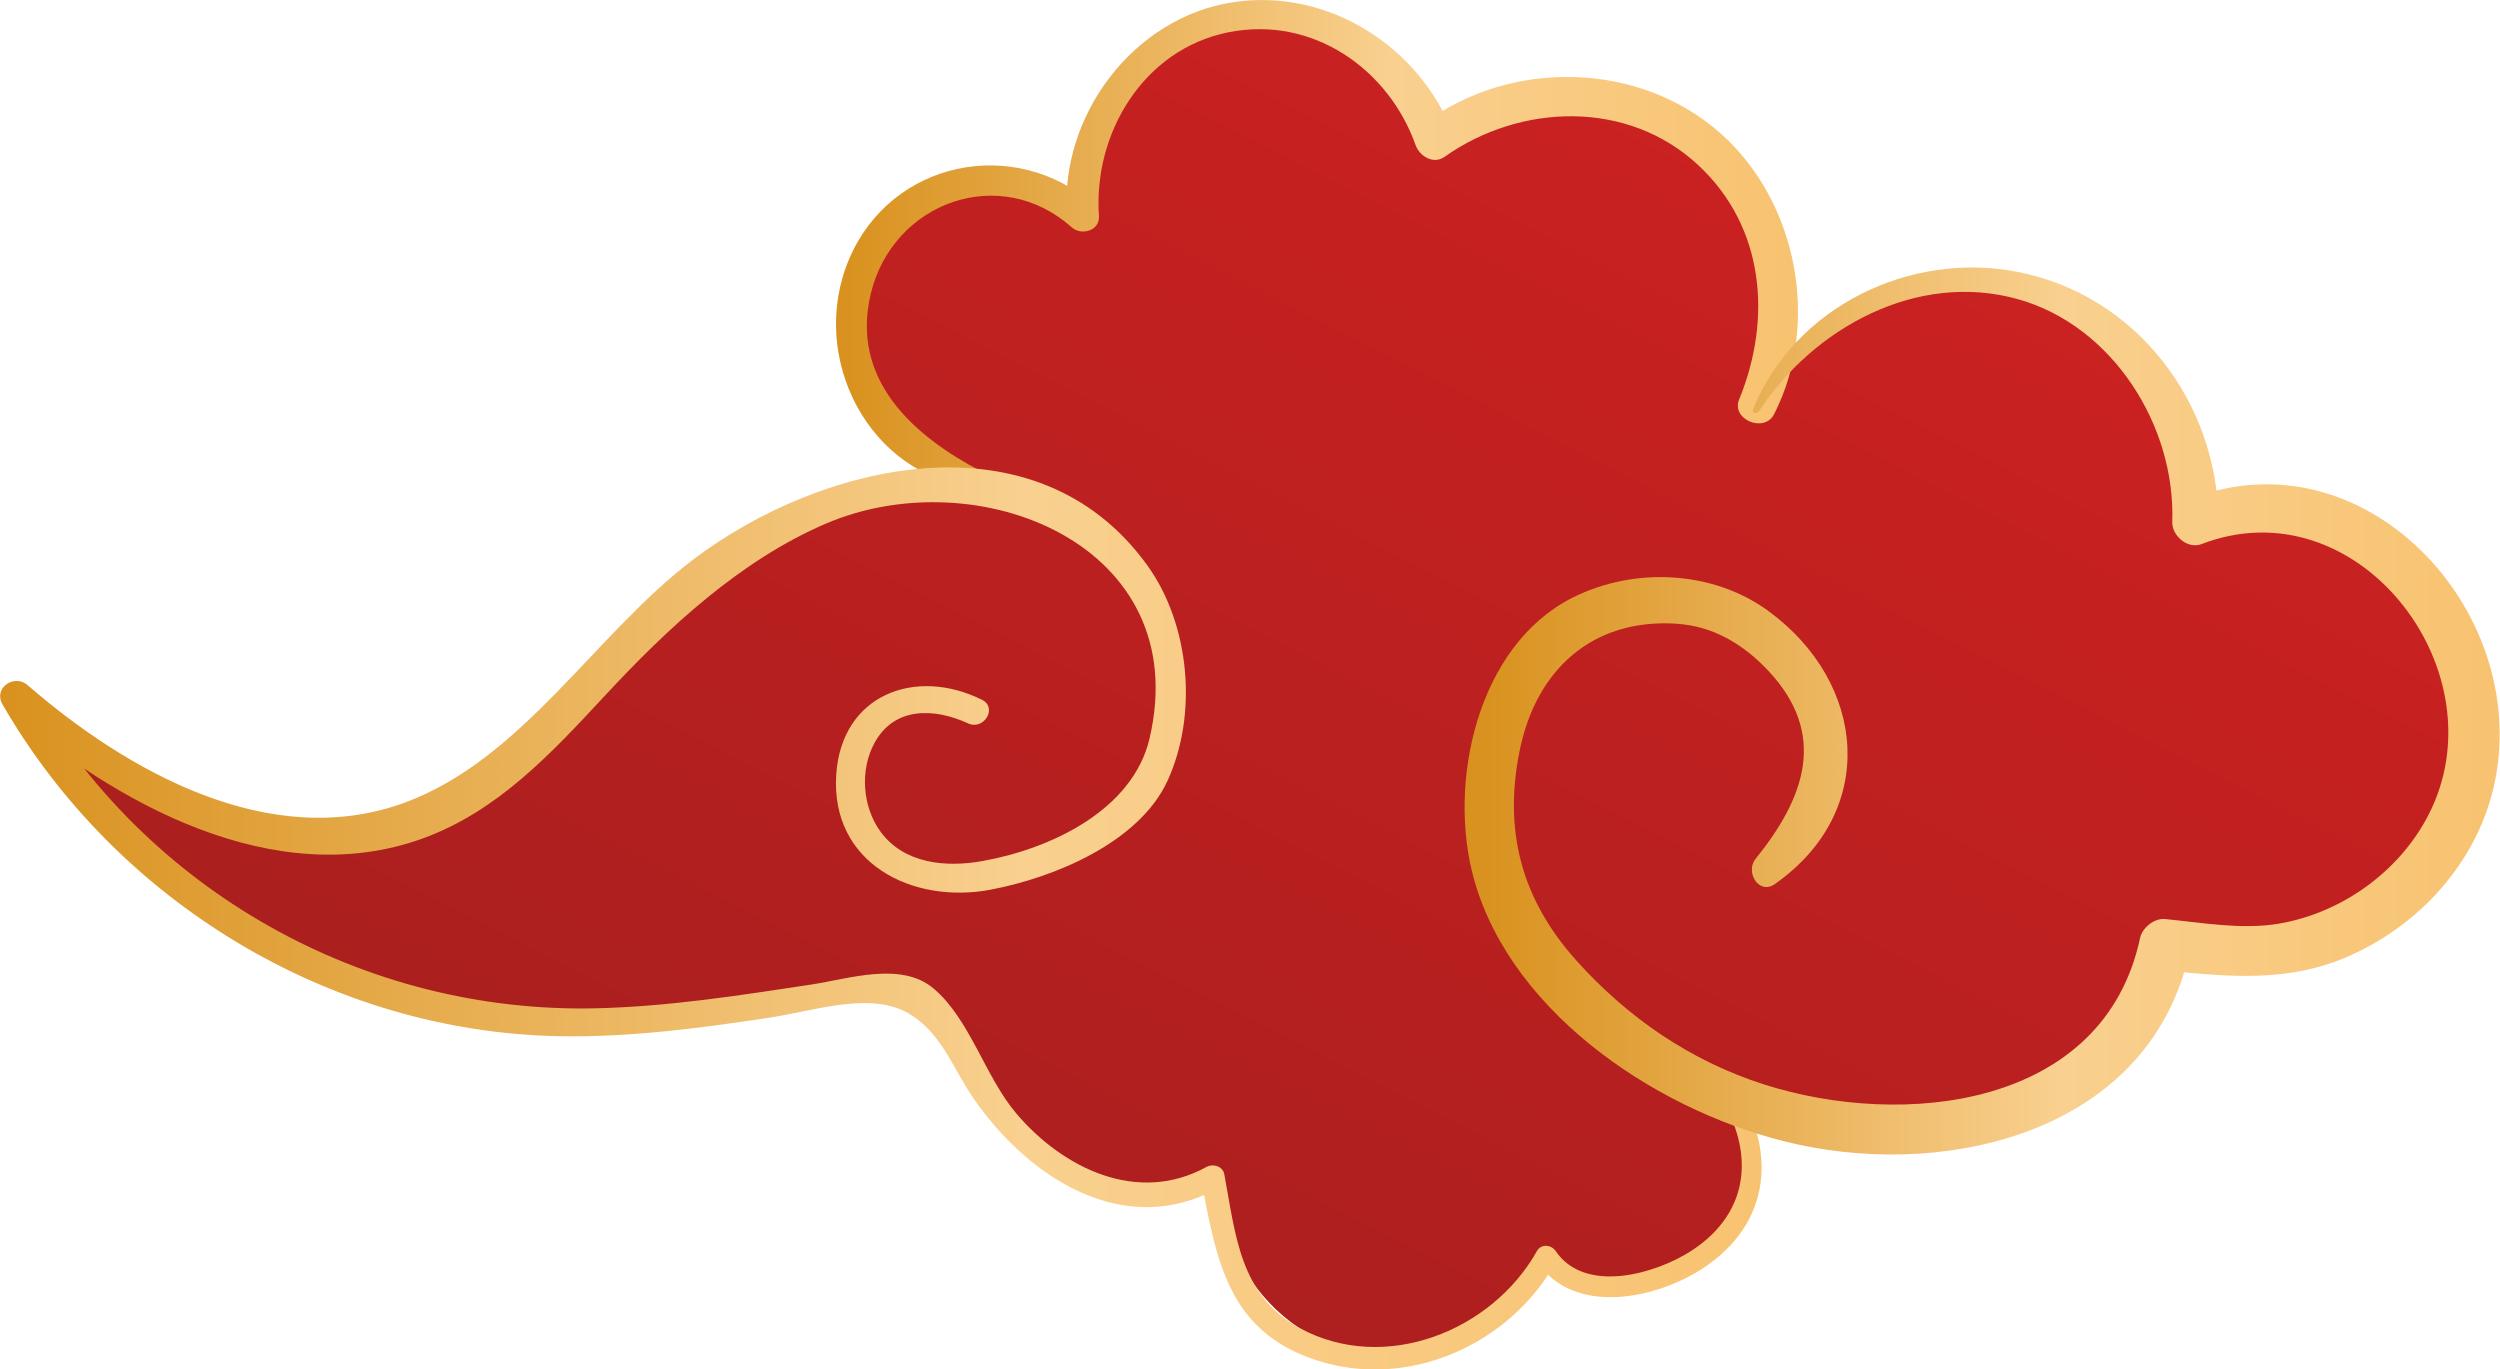
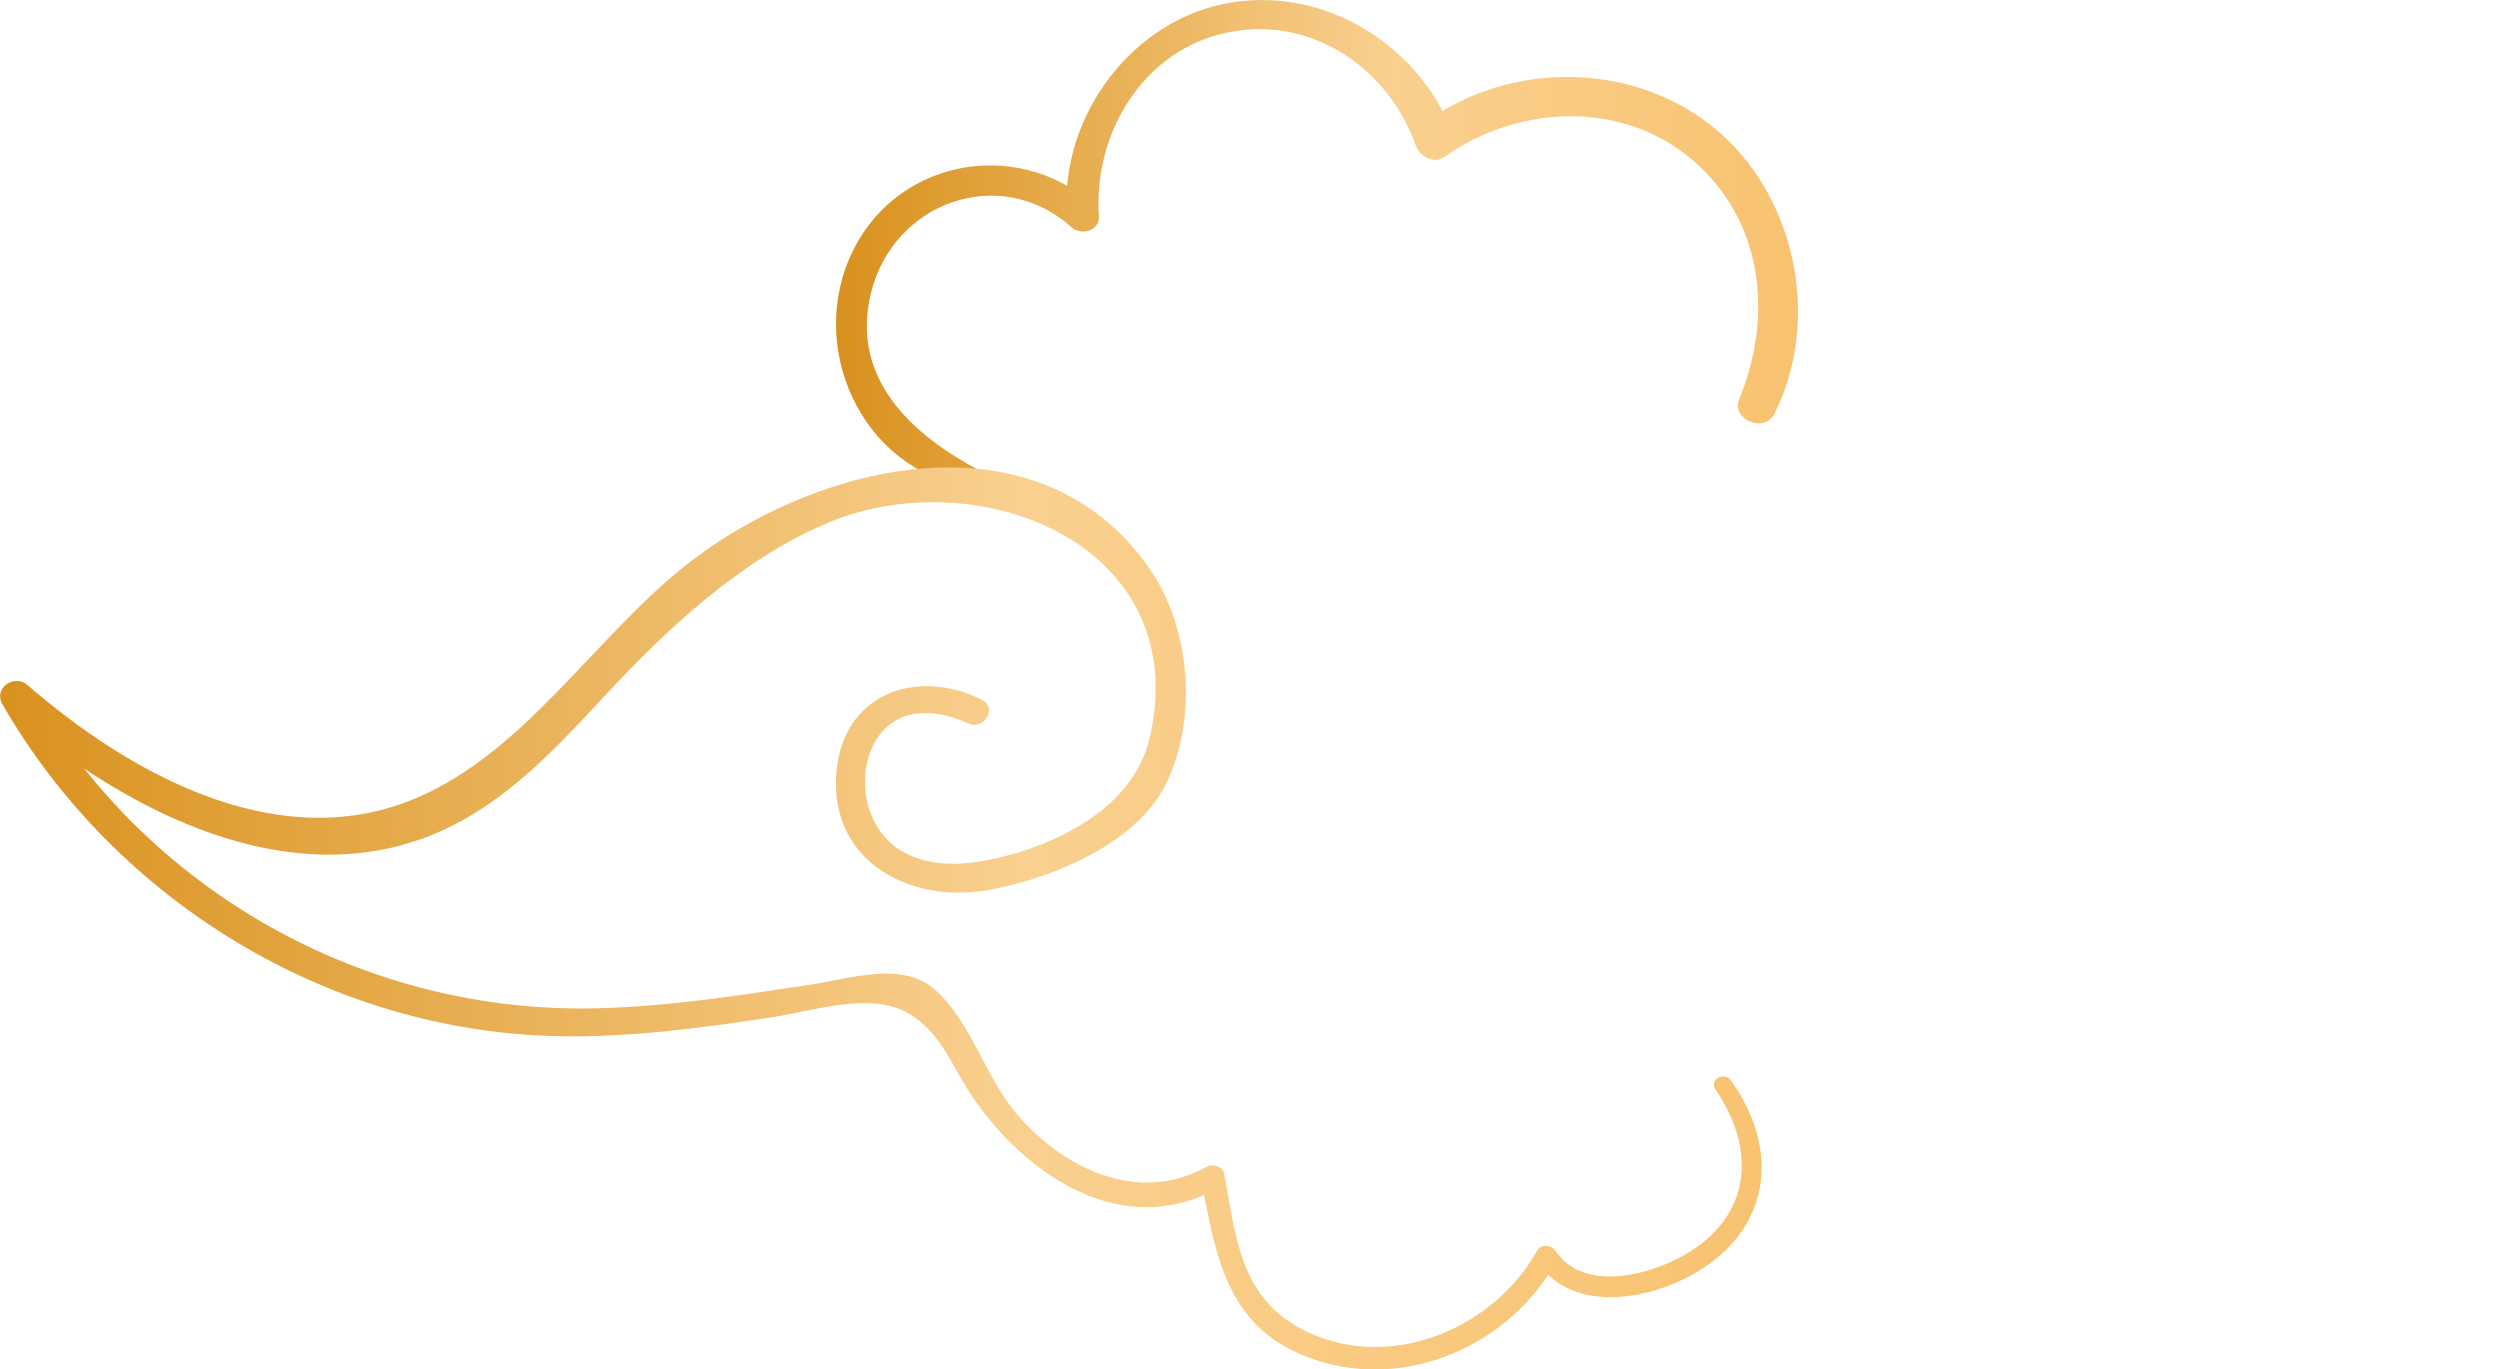
<svg xmlns="http://www.w3.org/2000/svg" xmlns:xlink="http://www.w3.org/1999/xlink" id="Layer_2" data-name="Layer 2" viewBox="0 0 250.97 137.48">
  <defs>
    <style>      .cls-1 {        fill: url(#linear-gradient-2);      }      .cls-1, .cls-2, .cls-3, .cls-4 {        stroke-width: 0px;      }      .cls-2 {        fill: url(#linear-gradient-3);      }      .cls-3 {        fill: url(#linear-gradient-4);      }      .cls-4 {        fill: url(#linear-gradient);        opacity: .96;      }    </style>
    <linearGradient id="linear-gradient" x1="204.4" y1="-73.69" x2="65.01" y2="201.46" gradientUnits="userSpaceOnUse">
      <stop offset=".06" stop-color="#da1919" />
      <stop offset="1" stop-color="#951414" />
    </linearGradient>
    <linearGradient id="linear-gradient-2" x1="85.22" y1="24.48" x2="178.85" y2="24.48" gradientUnits="userSpaceOnUse">
      <stop offset="0" stop-color="#d9921f" />
      <stop offset=".58" stop-color="#f9d08f" />
      <stop offset="1" stop-color="#f8c371" />
    </linearGradient>
    <linearGradient id="linear-gradient-3" x1=".7" y1="92.21" x2="176.33" y2="92.21" xlink:href="#linear-gradient-2" />
    <linearGradient id="linear-gradient-4" x1="149.33" y1="71.38" x2="248.62" y2="71.38" xlink:href="#linear-gradient-2" />
  </defs>
  <g id="_01._Portada" data-name="01. Portada">
    <g>
-       <path class="cls-4" d="M90.93,99.02c-7.26,1.61-61.27,14.51-83.85-23.78,0,0,19.35,15.32,33.06,8.06,13.71-7.26,34.67-36.28,54.82-34.26,0,0-10.08-9.27-9.27-14.92.81-5.64,4.84-20.96,22.17-13.71,0,0,4.03-24.99,27.41-16.53l9.27,8.87s14.51-6.85,25.4.81c10.88,7.66,7.66,22.98,7.66,22.98,0,0,12.5-9.67,23.78-7.66,11.29,2.02,19.35,12.5,18.54,21.77,0,0,28.62-3.63,28.62,22.57s-29.02,22.17-29.02,22.17c0,0-20.16,28.22-43.94,16.12,0,0,2.42,12.5-6.85,15.72-9.27,3.22-13.3,0-13.3,0,0,0-6.85,12.09-19.75,8.47-12.9-3.63-13.71-17.33-13.71-17.33,0,0-10.88,6.45-19.75-5.24-8.87-11.69-11.29-14.11-11.29-14.11Z" />
      <g>
        <path class="cls-1" d="M98.52,47.33c-6.84-3.57-13.18-9.22-11.1-17.86,2.22-9.18,12.96-13.09,20.18-6.64.95.85,2.82.34,2.72-1.13-.58-8.28,4.43-16.72,12.96-18.45s16.15,3.74,18.83,11.32c.39,1.1,1.78,1.97,2.9,1.18,7.61-5.39,18.43-5.77,25.52.87,6.65,6.22,7.35,15.46,4.06,23.48-.83,2.01,2.53,3.41,3.51,1.48,4.67-9.15,2.33-21.33-5.34-28.16-8.18-7.28-21.04-7.52-29.75-1.07l2.9,1.18c-3.34-8.82-12.55-14.75-22.1-13.31-10.09,1.52-17.47,11.49-16.69,21.49l2.72-1.13c-7.96-7-20.38-4.48-24.59,5.41s2.04,21.97,12.82,22.96c.86.08,1.18-1.24.44-1.62h0Z" />
        <path class="cls-2" d="M172.19,109.35c3.95,5.74,3.79,12.19-2.39,16.21-3.58,2.33-10.68,4.38-13.63.03-.44-.65-1.46-.75-1.88,0-4.52,8.06-15.31,12.35-23.8,7.74-6.07-3.29-6.45-9.44-7.59-15.47-.15-.79-1.14-1.07-1.77-.72-6.9,3.81-14.39.17-19.08-5.33-3.15-3.69-4.66-9.47-8.32-12.57-3.27-2.77-8.57-.96-12.31-.4-7.15,1.08-14.3,2.21-21.54,2.38-23.34.56-45.31-11.81-56.87-32.12l-2.51,1.94c10.91,9.55,27.05,18.53,41.94,13.13,7.56-2.74,12.99-8.63,18.31-14.36,6.27-6.76,13.59-13.57,22.15-17.24,15.24-6.53,37.06,2.11,32.5,21.57-1.69,7.2-9.93,11.08-16.78,12.3-3.66.66-7.88.28-10.24-2.97-1.81-2.5-2.07-6.18-.59-8.89,2-3.66,6-3.52,9.4-1.96,1.58.73,2.99-1.58,1.39-2.37-6.66-3.31-14.1-.54-14.63,7.5-.59,8.89,7.61,13.04,15.46,11.57,6.39-1.2,14.95-4.73,17.8-10.95,3.06-6.67,2.25-15.7-2.05-21.64-11.17-15.45-32.69-10.31-45.57-.56-9.84,7.44-17.1,20.03-28.95,24.4-13.51,4.98-27.86-3.12-37.88-11.8-1.33-1.15-3.46.3-2.51,1.94,11.44,19.82,32.85,32.85,55.81,33.31,7.15.14,14.26-.81,21.32-1.88,4.33-.66,9.94-2.62,13.77-.44,3.33,1.89,4.43,5.43,6.57,8.55,5.47,7.94,15.15,14.29,24.64,8.98l-1.77-.72c1.55,7.98,2.64,15.11,11.53,18.03,9.21,3.03,19.46-1.54,24.07-9.85h-1.88c3.72,5.42,11.83,3.74,16.57.68,7.1-4.6,7.61-12.34,2.87-18.92-.66-.92-2.2-.05-1.54.9h0Z" />
-         <path class="cls-3" d="M176.54,41.34c5.47-8.4,15.89-14.14,26.02-11.31,9.55,2.67,15.84,12.73,15.51,22.35-.05,1.4,1.54,2.78,2.94,2.24,15.46-5.95,29.73,12.24,23.11,26.51-2.8,6.04-8.78,10.47-15.33,11.59-3.74.64-7.7-.1-11.46-.46-1.06-.1-2.27.87-2.49,1.9-3.66,17.12-23.87,19.17-37.83,14.68-7.33-2.36-13.62-6.69-18.75-12.4-5.52-6.15-7.36-13.05-5.69-21.16s7.34-13.19,15.68-12.67c3.7.23,6.73,2.03,9.26,4.72,5.98,6.37,3.7,12.74-1.28,18.9-1.04,1.29.32,3.65,1.94,2.52,10.44-7.31,9.21-20.23-.67-27.43-5.59-4.07-13.48-4.42-19.64-1.32-9.58,4.83-12.58,18.63-9.89,28.26,3.87,13.84,19.16,23.72,32.45,26.62,15.75,3.44,35.5-1.54,39.39-19.36l-2.49,1.9c6.5.65,12.53,1.26,18.71-1.54,7.45-3.37,13.25-10.14,14.59-18.3,2.85-17.35-14.17-34.59-31.42-27.21l3.5,2.01c-.03-11.92-8.21-22.75-20.12-25.08-10.82-2.12-22.41,3.48-26.61,13.81-.13.33.37.5.54.23h0Z" />
      </g>
    </g>
  </g>
</svg>